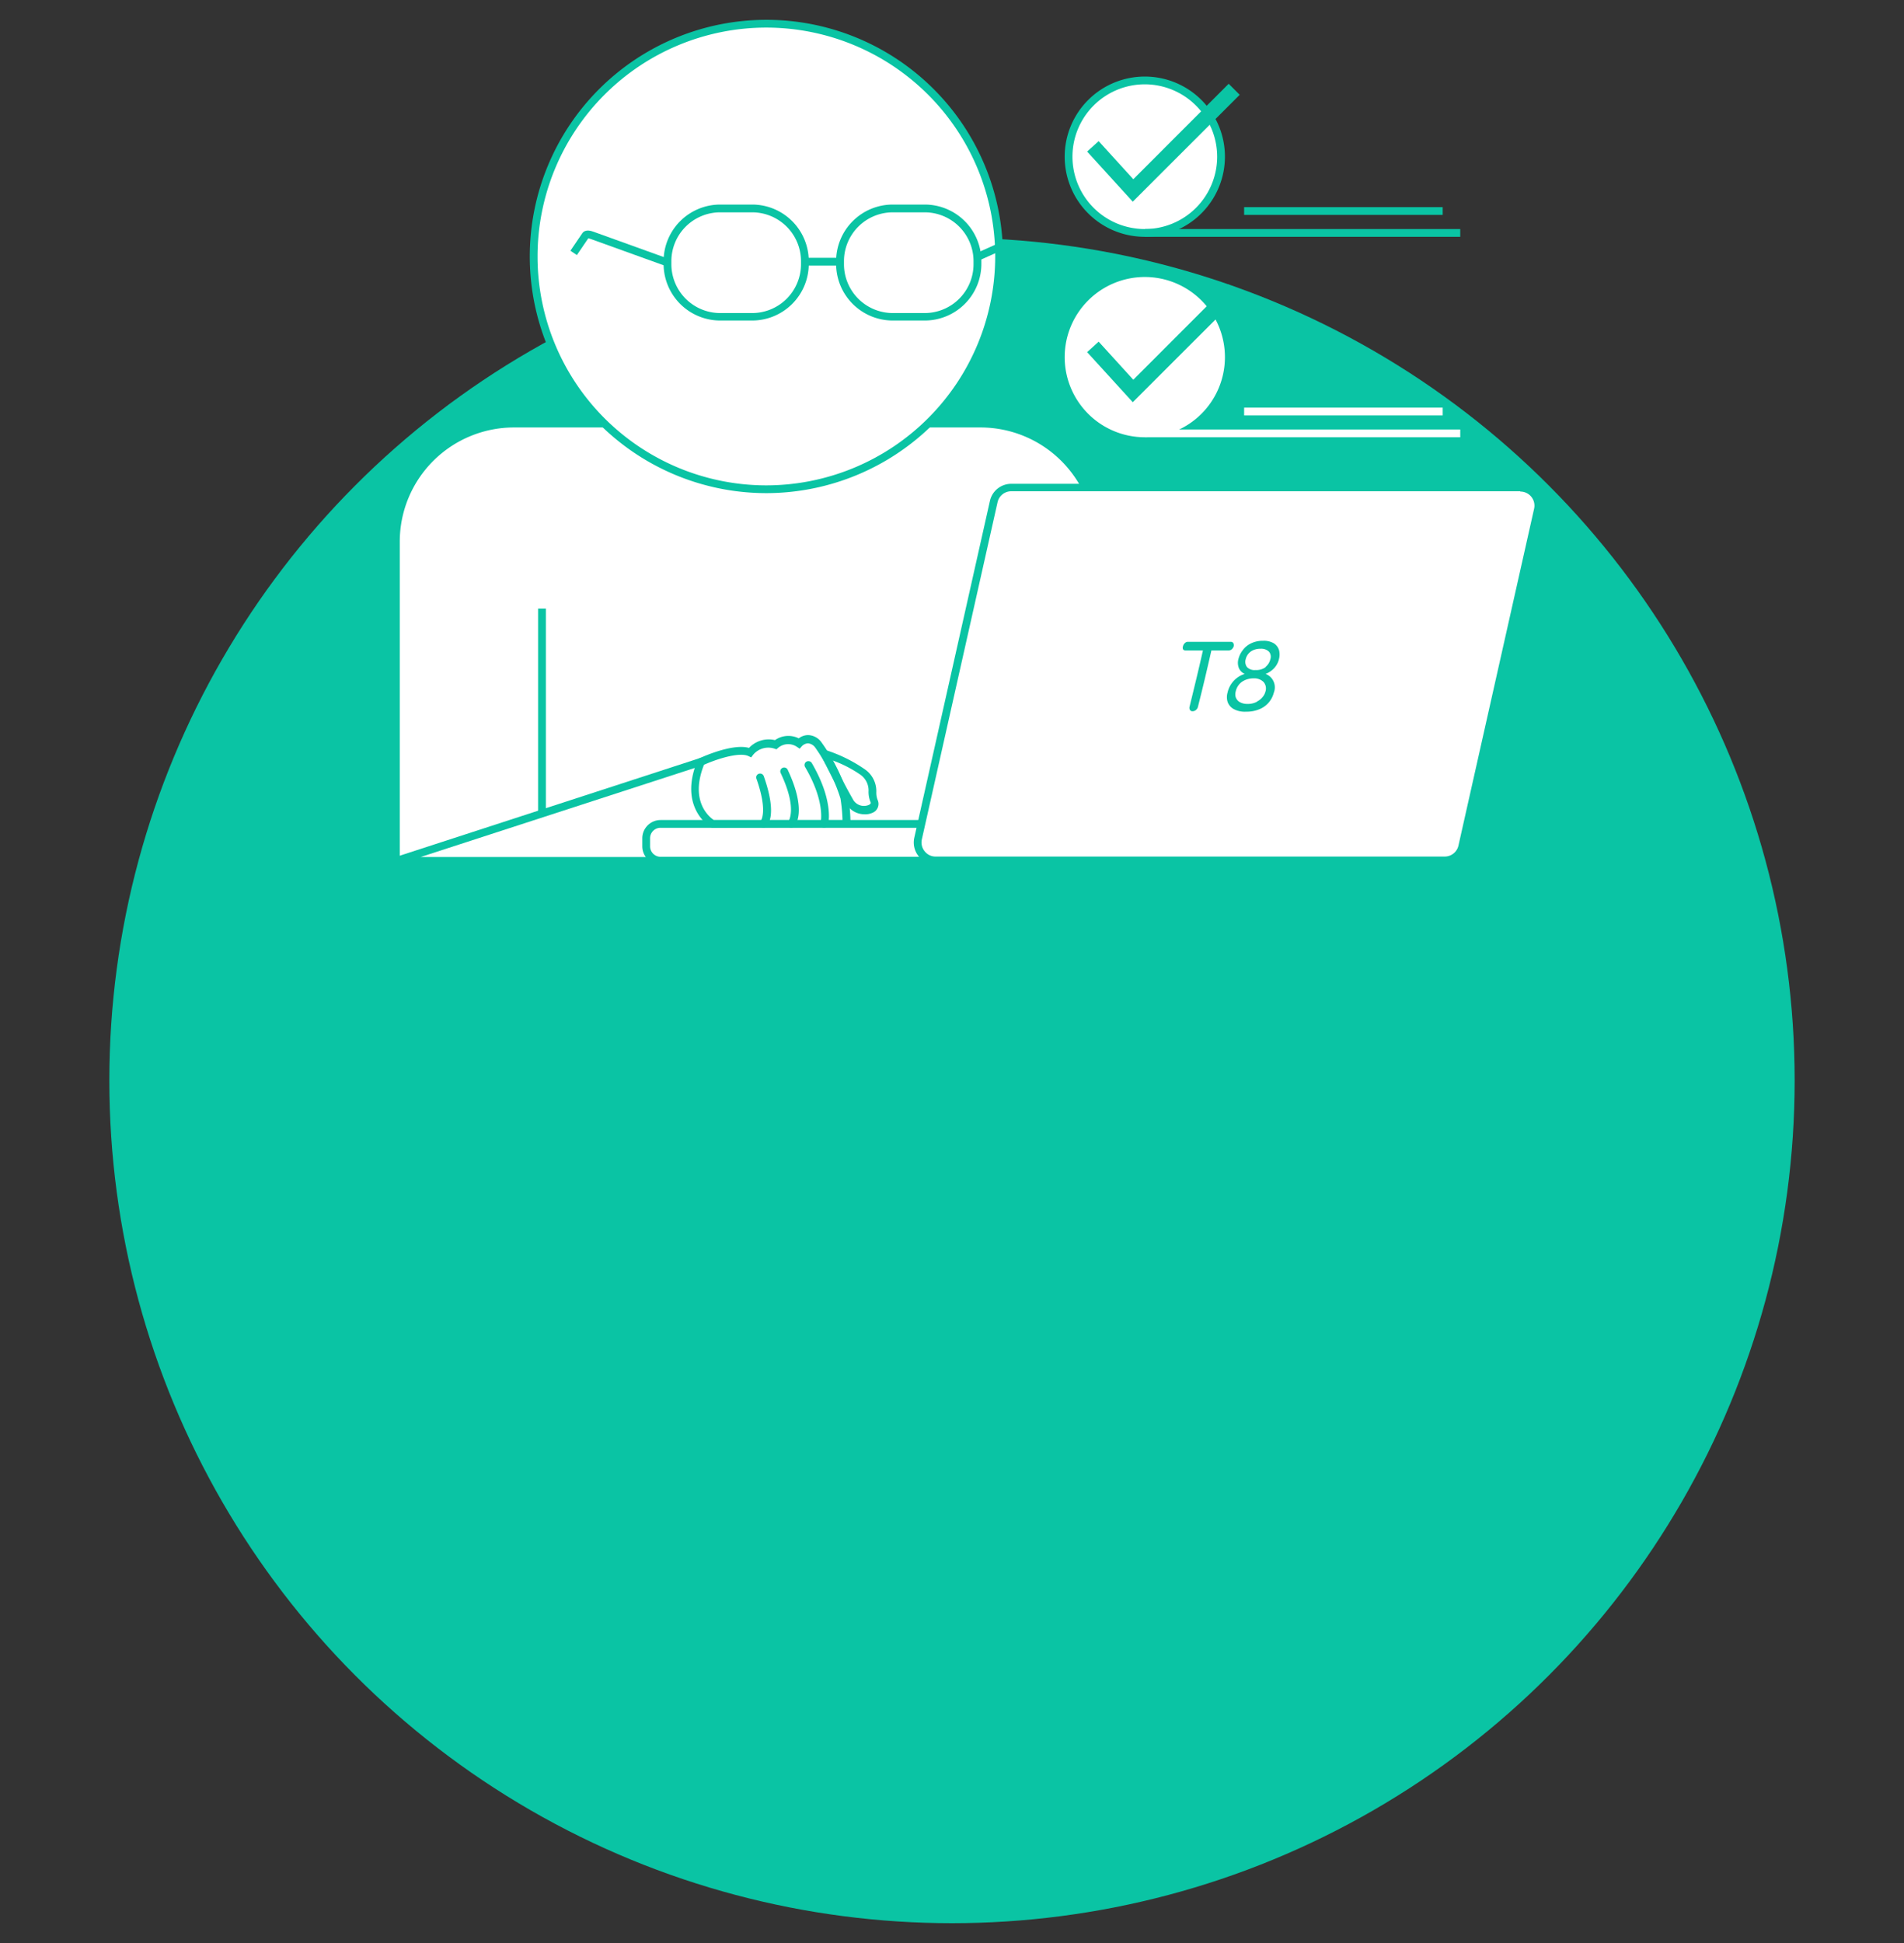
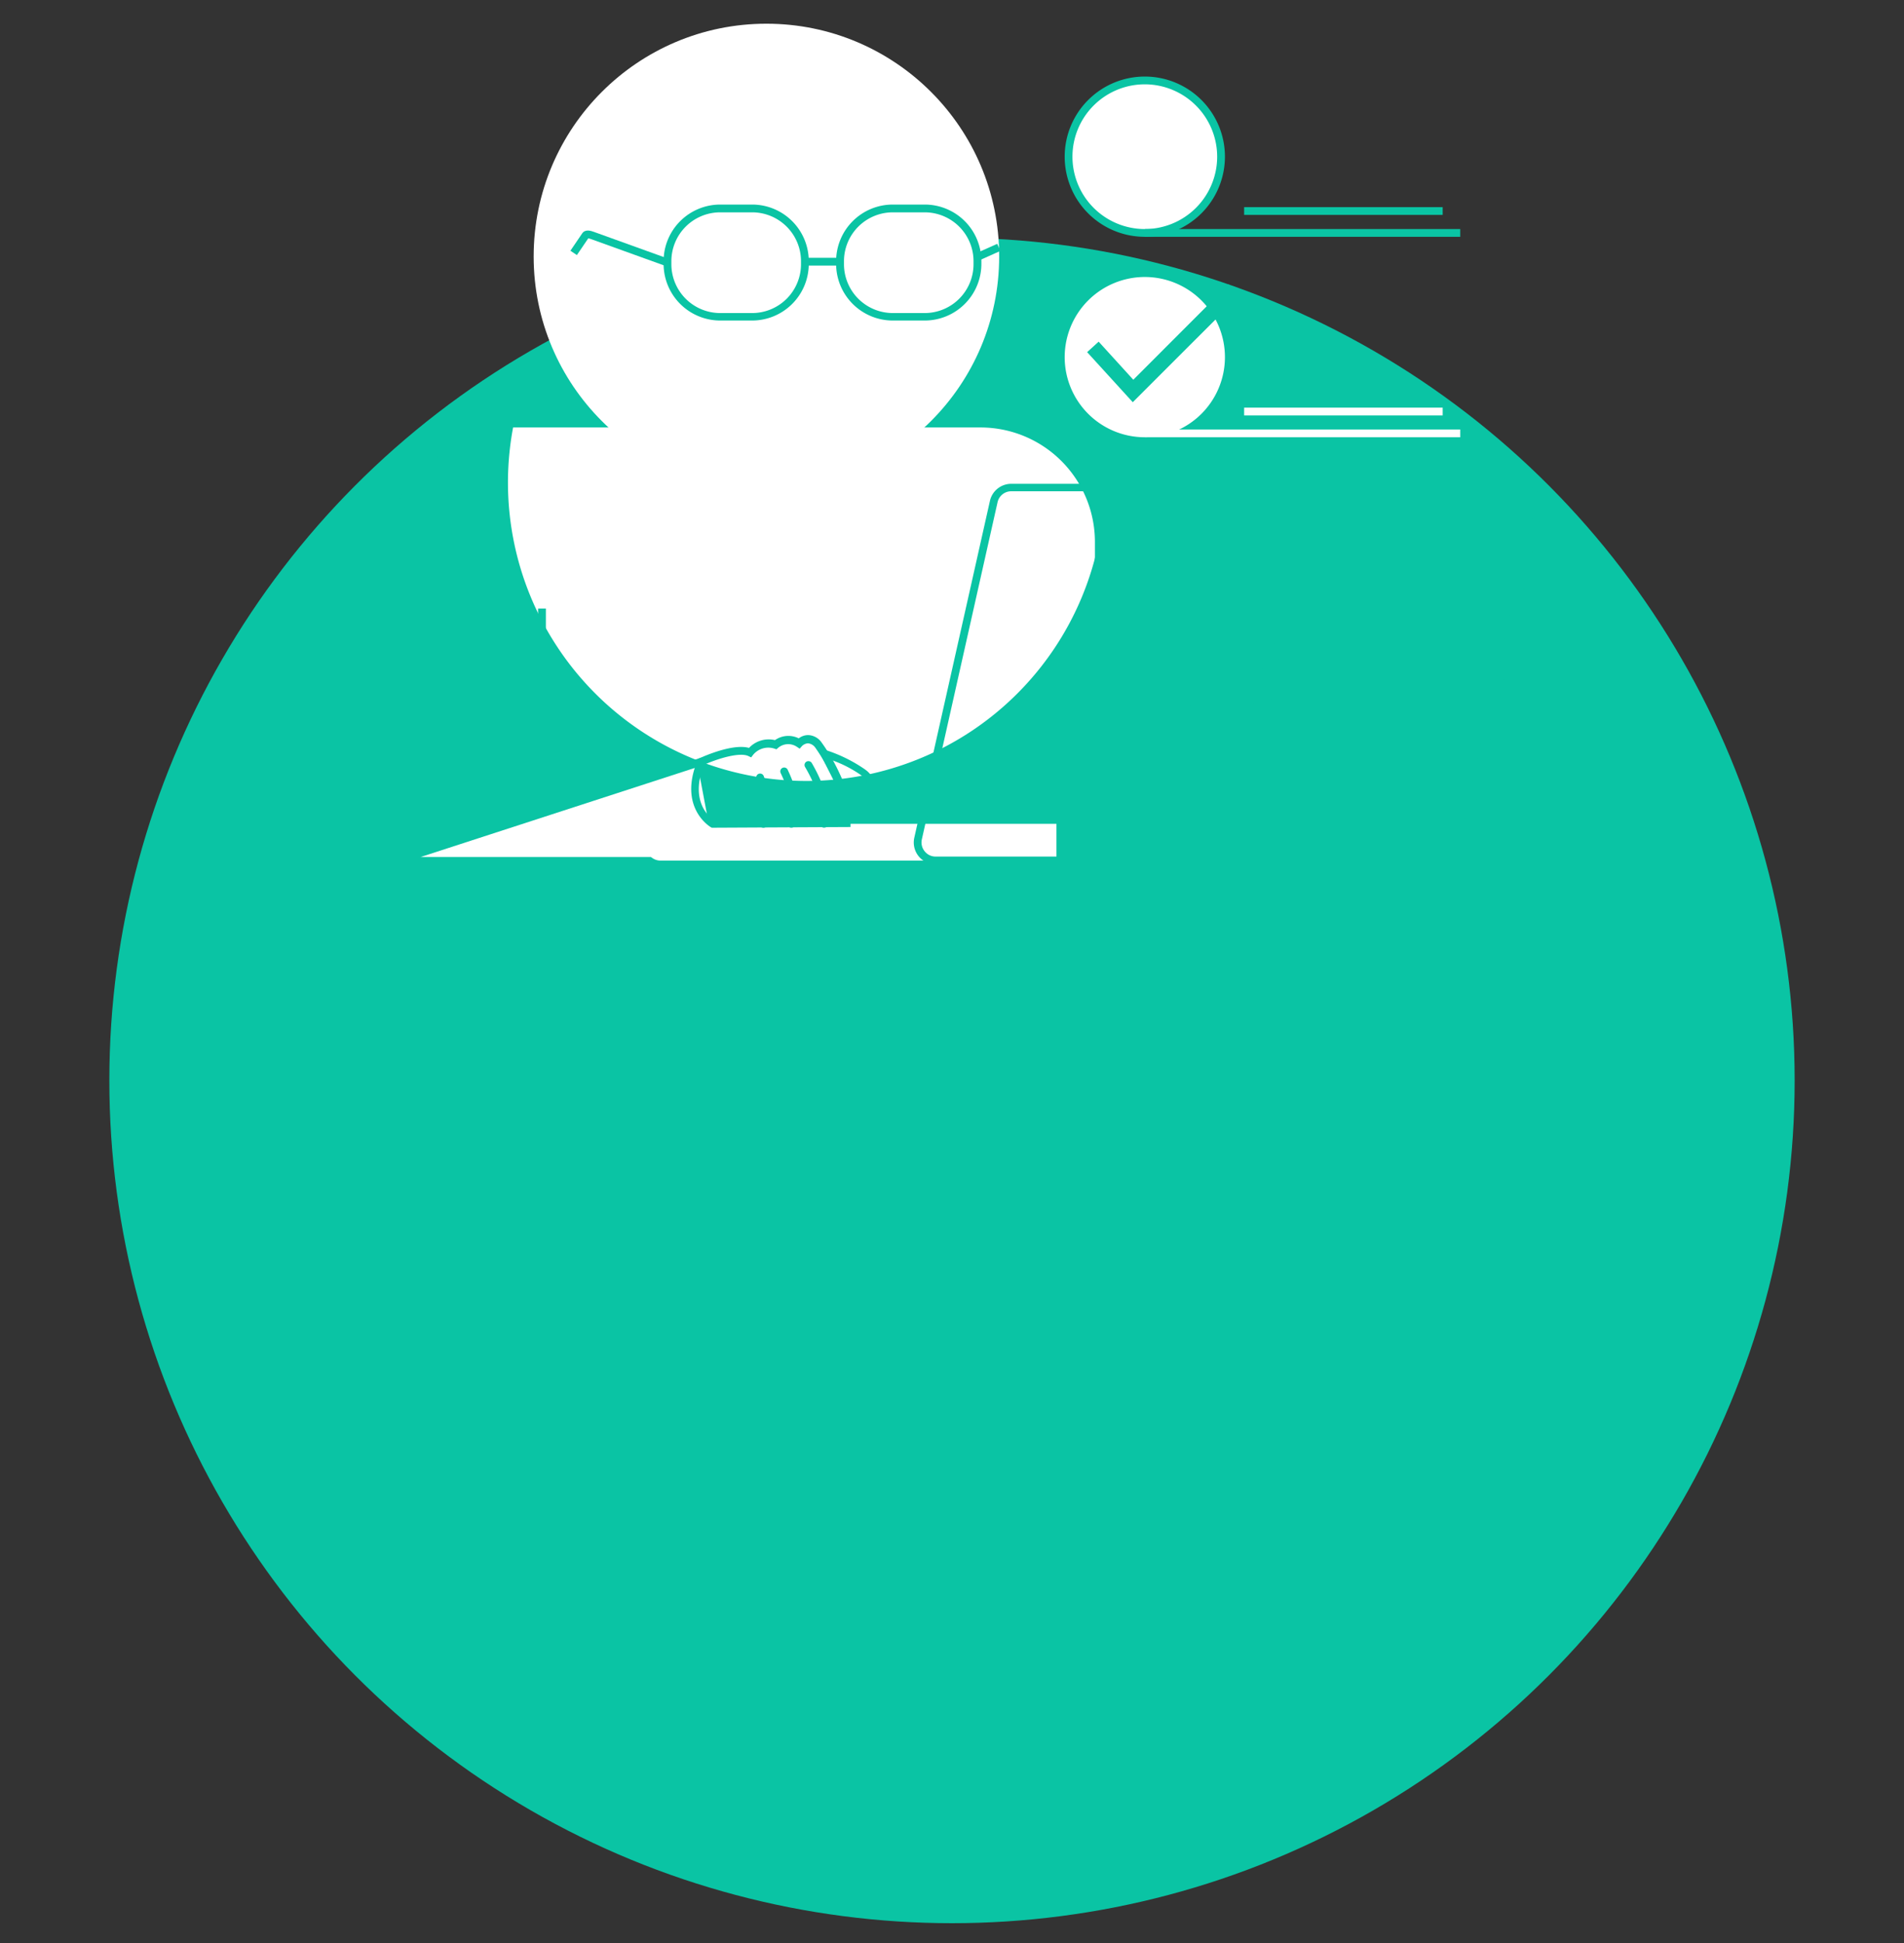
<svg xmlns="http://www.w3.org/2000/svg" id="圖層_4" data-name="圖層 4" viewBox="0 0 245 250">
  <rect x="0" y="0" width="245" height="250" fill="#333333" stroke="none" />
  <defs>
    <style>.cls-1{fill:#0ac4a4;}.cls-2,.cls-3{fill:#fff;}.cls-3{fill-rule:evenodd;}</style>
  </defs>
  <title>icon1_03</title>
  <circle class="cls-1" cx="122.5" cy="139.02" r="108.43" />
-   <path class="cls-2" d="M66.12,54.5h60.09a15.18,15.18,0,0,1,15.18,15.18v41a0,0,0,0,1,0,0H50.95a0,0,0,0,1,0,0v-41A15.18,15.18,0,0,1,66.12,54.5Z" />
+   <path class="cls-2" d="M66.12,54.5h60.09a15.18,15.18,0,0,1,15.18,15.18v41a0,0,0,0,1,0,0a0,0,0,0,1,0,0v-41A15.18,15.18,0,0,1,66.12,54.5Z" />
  <path class="cls-1" d="M50.46,111.26l0-41.55A15.7,15.7,0,0,1,66.11,54l60.08,0h0a15.72,15.72,0,0,1,15.68,15.67l0,41.55h-.5ZM126.2,55h0L66.11,55A14.7,14.7,0,0,0,51.44,69.71l0,40.55,89.45-.06,0-40.55A14.73,14.73,0,0,0,126.2,55Z" />
  <circle class="cls-2" cx="98.62" cy="33" r="29.95" />
-   <path class="cls-1" d="M98.62,63.45a30.45,30.45,0,0,1,0-60.9h0A30.44,30.44,0,0,1,129.06,33h0A30.49,30.49,0,0,1,98.64,63.45Zm0-59.9h0a29.45,29.45,0,0,0,0,58.9h0A29.49,29.49,0,0,0,128.06,33h0A29.48,29.48,0,0,0,98.62,3.55Z" />
  <rect class="cls-1" x="69.24" y="78.3" width="1" height="32.35" />
  <polygon class="cls-2" points="50.96 110.76 90.22 98.02 92.61 110.77 50.96 110.76" />
  <path class="cls-1" d="M92.61,111.27H51a.5.5,0,0,1-.49-.42.51.51,0,0,1,.34-.56L90.06,97.54a.49.49,0,0,1,.41,0,.48.48,0,0,1,.24.33l2.39,12.76a.5.5,0,0,1-.49.59Zm-38.49-1H92l-2.18-11.6Z" />
  <path class="cls-2" d="M85,106h50.94a0,0,0,0,1,0,0v4.73a0,0,0,0,1,0,0H85a1.85,1.85,0,0,1-1.85-1.85v-1A1.85,1.85,0,0,1,85,106Z" />
-   <path class="cls-1" d="M85,111.24a2.35,2.35,0,0,1-2.35-2.35v-1A2.35,2.35,0,0,1,85,105.51l51.44,0v5.73l-51.44,0Zm0-4.73a1.34,1.34,0,0,0-1.35,1.35v1A1.35,1.35,0,0,0,85,110.24h0l50.44,0v-3.73Z" />
-   <path class="cls-3" d="M195.63,62.71l-65.5,0a2.32,2.32,0,0,0-2.26,1.81l-9.74,43.33a2.32,2.32,0,0,0,2.27,2.82l65.49,0a2.32,2.32,0,0,0,2.27-1.81l9.73-43.32A2.32,2.32,0,0,0,195.63,62.71Z" />
  <path class="cls-1" d="M120.4,111.21a2.81,2.81,0,0,1-2.75-3.43l9.73-43.33a2.81,2.81,0,0,1,2.75-2.2l65.49,0h0a2.81,2.81,0,0,1,2.75,3.44L188.64,109a2.81,2.81,0,0,1-2.75,2.2l-65.49,0Zm75.22-48-65.49,0a1.8,1.8,0,0,0-1.77,1.42L118.62,108a1.8,1.8,0,0,0,.36,1.53,1.77,1.77,0,0,0,1.42.68h0l65.49,0a1.81,1.81,0,0,0,1.78-1.42l9.73-43.32a1.81,1.81,0,0,0-1.77-2.22Z" />
-   <path class="cls-3" d="M90.22,98c1.47-.66,4.8-1.89,6.31-1.19a3,3,0,0,1,3.29-1,2.5,2.5,0,0,1,3-.18,1.54,1.54,0,0,1,2.45.17,23.93,23.93,0,0,1,3.37,6.8,23.13,23.13,0,0,1,.28,3.36H91.71S87.8,103.87,90.22,98Z" />
  <path class="cls-1" d="M91.59,106.5l-.11-.06S87.2,104,89.76,97.82l.07-.18.18-.08c.74-.34,4.34-1.9,6.37-1.33a3.48,3.48,0,0,1,3.34-1,3,3,0,0,1,3.06-.23,2,2,0,0,1,1.21-.42h0a2.2,2.2,0,0,1,1.67.87,23.91,23.91,0,0,1,3.49,7,24,24,0,0,1,.29,3.45v.51Zm-1-8.11c-1.87,4.73.7,6.75,1.25,7.11h16.57a20.71,20.71,0,0,0-.26-2.76,23.76,23.76,0,0,0-3.26-6.57,1.3,1.3,0,0,0-.92-.53h0a1.22,1.22,0,0,0-.78.36l-.29.33-.36-.24a2,2,0,0,0-2.41.13l-.22.19-.27-.09a2.53,2.53,0,0,0-2.74.81l-.24.32-.36-.17C95.25,96.78,92.65,97.49,90.61,98.39Z" />
  <path class="cls-1" d="M98.23,106.5a.52.52,0,0,1-.39-.19.51.51,0,0,1,.06-.69c0-.05.94-1.16-.56-5.42a.49.49,0,0,1,.3-.64.5.5,0,0,1,.64.31c1.77,5,.53,6.31.27,6.52A.56.56,0,0,1,98.23,106.5Z" />
  <path class="cls-1" d="M101.81,106.49a.5.5,0,0,1-.34-.13.49.49,0,0,1,0-.69c0-.06,1.16-1.6-1-6.17a.5.5,0,1,1,.9-.43c2.47,5.26,1,7.07.84,7.26A.5.5,0,0,1,101.81,106.49Z" />
  <path class="cls-1" d="M106.07,106.49l-.14,0a.49.49,0,0,1-.34-.62s.69-2.62-2-7.19a.5.5,0,0,1,.18-.68.51.51,0,0,1,.69.18c2.91,5,2.11,7.85,2.08,8A.51.51,0,0,1,106.07,106.49Z" />
  <path class="cls-1" d="M111.2,104.77a2.71,2.71,0,0,1-2.36-1.44c-1.13-2-3.2-6.14-3.22-6.19l-.52-1,1.12.36a19,19,0,0,1,5.1,2.51,3.41,3.41,0,0,1,1.44,2.92,2.57,2.57,0,0,0,.17,1,1.23,1.23,0,0,1-.66,1.65A2.28,2.28,0,0,1,111.2,104.77Zm-4.12-7c.69,1.38,1.87,3.69,2.63,5a1.61,1.61,0,0,0,2.1.79c.14-.07.29-.19.22-.33a3.44,3.44,0,0,1-.27-1.37,2.47,2.47,0,0,0-1.06-2.19A15.68,15.68,0,0,0,107.08,97.82Z" />
  <circle class="cls-2" cx="147.31" cy="45.96" r="9.81" />
  <path class="cls-2" d="M147.31,56.26A10.31,10.31,0,1,1,157.62,46,10.31,10.31,0,0,1,147.31,56.26Zm0-19.61A9.31,9.31,0,1,0,156.62,46,9.32,9.32,0,0,0,147.31,36.65Z" />
  <polygon class="cls-1" points="145.76 51.75 139.89 45.31 141.37 43.96 145.83 48.86 158.1 36.58 159.52 38 145.76 51.75" />
  <circle class="cls-2" cx="147.31" cy="20.16" r="9.81" />
  <path class="cls-1" d="M147.31,30.47a10.31,10.31,0,1,1,10.31-10.31A10.32,10.32,0,0,1,147.31,30.47Zm0-19.62a9.31,9.31,0,1,0,9.31,9.31A9.32,9.32,0,0,0,147.31,10.85Z" />
-   <polygon class="cls-1" points="145.76 25.95 139.89 19.5 141.37 18.16 145.83 23.06 158.1 10.78 159.52 12.2 145.76 25.95" />
  <rect class="cls-1" x="147.31" y="29.47" width="40.59" height="1" />
  <rect class="cls-1" x="160.09" y="26.65" width="25.55" height="1" />
  <rect class="cls-2" x="147.31" y="55.26" width="40.59" height="1" />
  <rect class="cls-2" x="160.09" y="52.45" width="25.55" height="1" />
  <path class="cls-1" d="M153.12,91.34a.52.52,0,0,1-.05-.41c.7-2.89,1.06-4.32,1.72-7.24h-2.26a.34.34,0,0,1-.3-.15.49.49,0,0,1,0-.4.72.72,0,0,1,.23-.39.53.53,0,0,1,.37-.17h5.55a.34.34,0,0,1,.31.16.54.54,0,0,1,.06.4.8.8,0,0,1-.24.39.61.61,0,0,1-.38.16h-2.25c-.67,2.92-1,4.35-1.73,7.24a.74.74,0,0,1-.25.41.64.64,0,0,1-.41.17A.36.36,0,0,1,153.12,91.34Z" />
  <path class="cls-1" d="M158.71,91.21a1.69,1.69,0,0,1-.75-.91,2.12,2.12,0,0,1,0-1.2,3.25,3.25,0,0,1,2.21-2.39,1.43,1.43,0,0,1-.75-.74,1.81,1.81,0,0,1-.06-1.19,3,3,0,0,1,.52-1.08,2.85,2.85,0,0,1,1.08-.91,3.38,3.38,0,0,1,1.56-.34,2.48,2.48,0,0,1,1.42.34,1.6,1.6,0,0,1,.64.86,2.23,2.23,0,0,1,0,1.12,2.57,2.57,0,0,1-.63,1.2,2.93,2.93,0,0,1-1.1.74,1.85,1.85,0,0,1,1.06,2.41,3.17,3.17,0,0,1-.58,1.18,3.13,3.13,0,0,1-1.22.93,4.25,4.25,0,0,1-1.76.34A3,3,0,0,1,158.71,91.21Zm3-.93a2.12,2.12,0,0,0,.75-.59,1.71,1.71,0,0,0,.37-.7,1.27,1.27,0,0,0-.25-1.25,1.71,1.71,0,0,0-1.28-.46,2.62,2.62,0,0,0-1.51.46A2.05,2.05,0,0,0,159,89a1.33,1.33,0,0,0,0,.68,1.16,1.16,0,0,0,.5.64,1.92,1.92,0,0,0,1,.25A2.46,2.46,0,0,0,161.76,90.28Zm1.11-4.45a1.78,1.78,0,0,0,.64-1,1,1,0,0,0-.19-1,1.44,1.44,0,0,0-1.08-.36,2.11,2.11,0,0,0-1.24.36,1.68,1.68,0,0,0-.66,1,1.13,1.13,0,0,0,.17,1,1.32,1.32,0,0,0,1.09.38A2,2,0,0,0,162.87,85.83Z" />
  <rect class="cls-2" x="85.89" y="26.82" width="17.67" height="13.92" rx="6.78" />
  <path class="cls-1" d="M96.79,41.24H92.67A7.29,7.29,0,0,1,85.39,34V33.6a7.29,7.29,0,0,1,7.28-7.28h4.12a7.29,7.29,0,0,1,7.28,7.28V34A7.29,7.29,0,0,1,96.79,41.24ZM92.67,27.32a6.29,6.29,0,0,0-6.28,6.28V34a6.29,6.29,0,0,0,6.28,6.28h4.12A6.29,6.29,0,0,0,103.07,34V33.6a6.29,6.29,0,0,0-6.28-6.28Z" />
  <rect class="cls-2" x="108.09" y="26.82" width="17.67" height="13.92" rx="6.78" />
  <path class="cls-1" d="M119,41.24h-4.12A7.29,7.29,0,0,1,107.59,34V33.6a7.29,7.29,0,0,1,7.28-7.28H119a7.29,7.29,0,0,1,7.28,7.28V34A7.29,7.29,0,0,1,119,41.24Zm-4.12-13.92a6.29,6.29,0,0,0-6.28,6.28V34a6.29,6.29,0,0,0,6.28,6.28H119A6.29,6.29,0,0,0,125.27,34V33.6A6.29,6.29,0,0,0,119,27.32Z" />
  <rect class="cls-1" x="103.57" y="33.17" width="4.75" height="1" />
  <path class="cls-3" d="M85.89,33.78l-9.44-3.4c-.34-.11-.91-.4-1.13,0l-1.5,2.2" />
  <path class="cls-1" d="M85.72,34.25,76.1,30.78l-.4-.12-1.47,2.16-.83-.56,1.5-2.21c.4-.62,1.17-.34,1.54-.21l.16.06,9.46,3.41Zm-10-3.65h0Z" />
  <line class="cls-2" x1="125.89" y1="33.01" x2="128.52" y2="31.83" />
  <rect class="cls-1" x="125.77" y="31.92" width="2.88" height="1" transform="translate(-2.15 54.79) rotate(-24.11)" />
</svg>